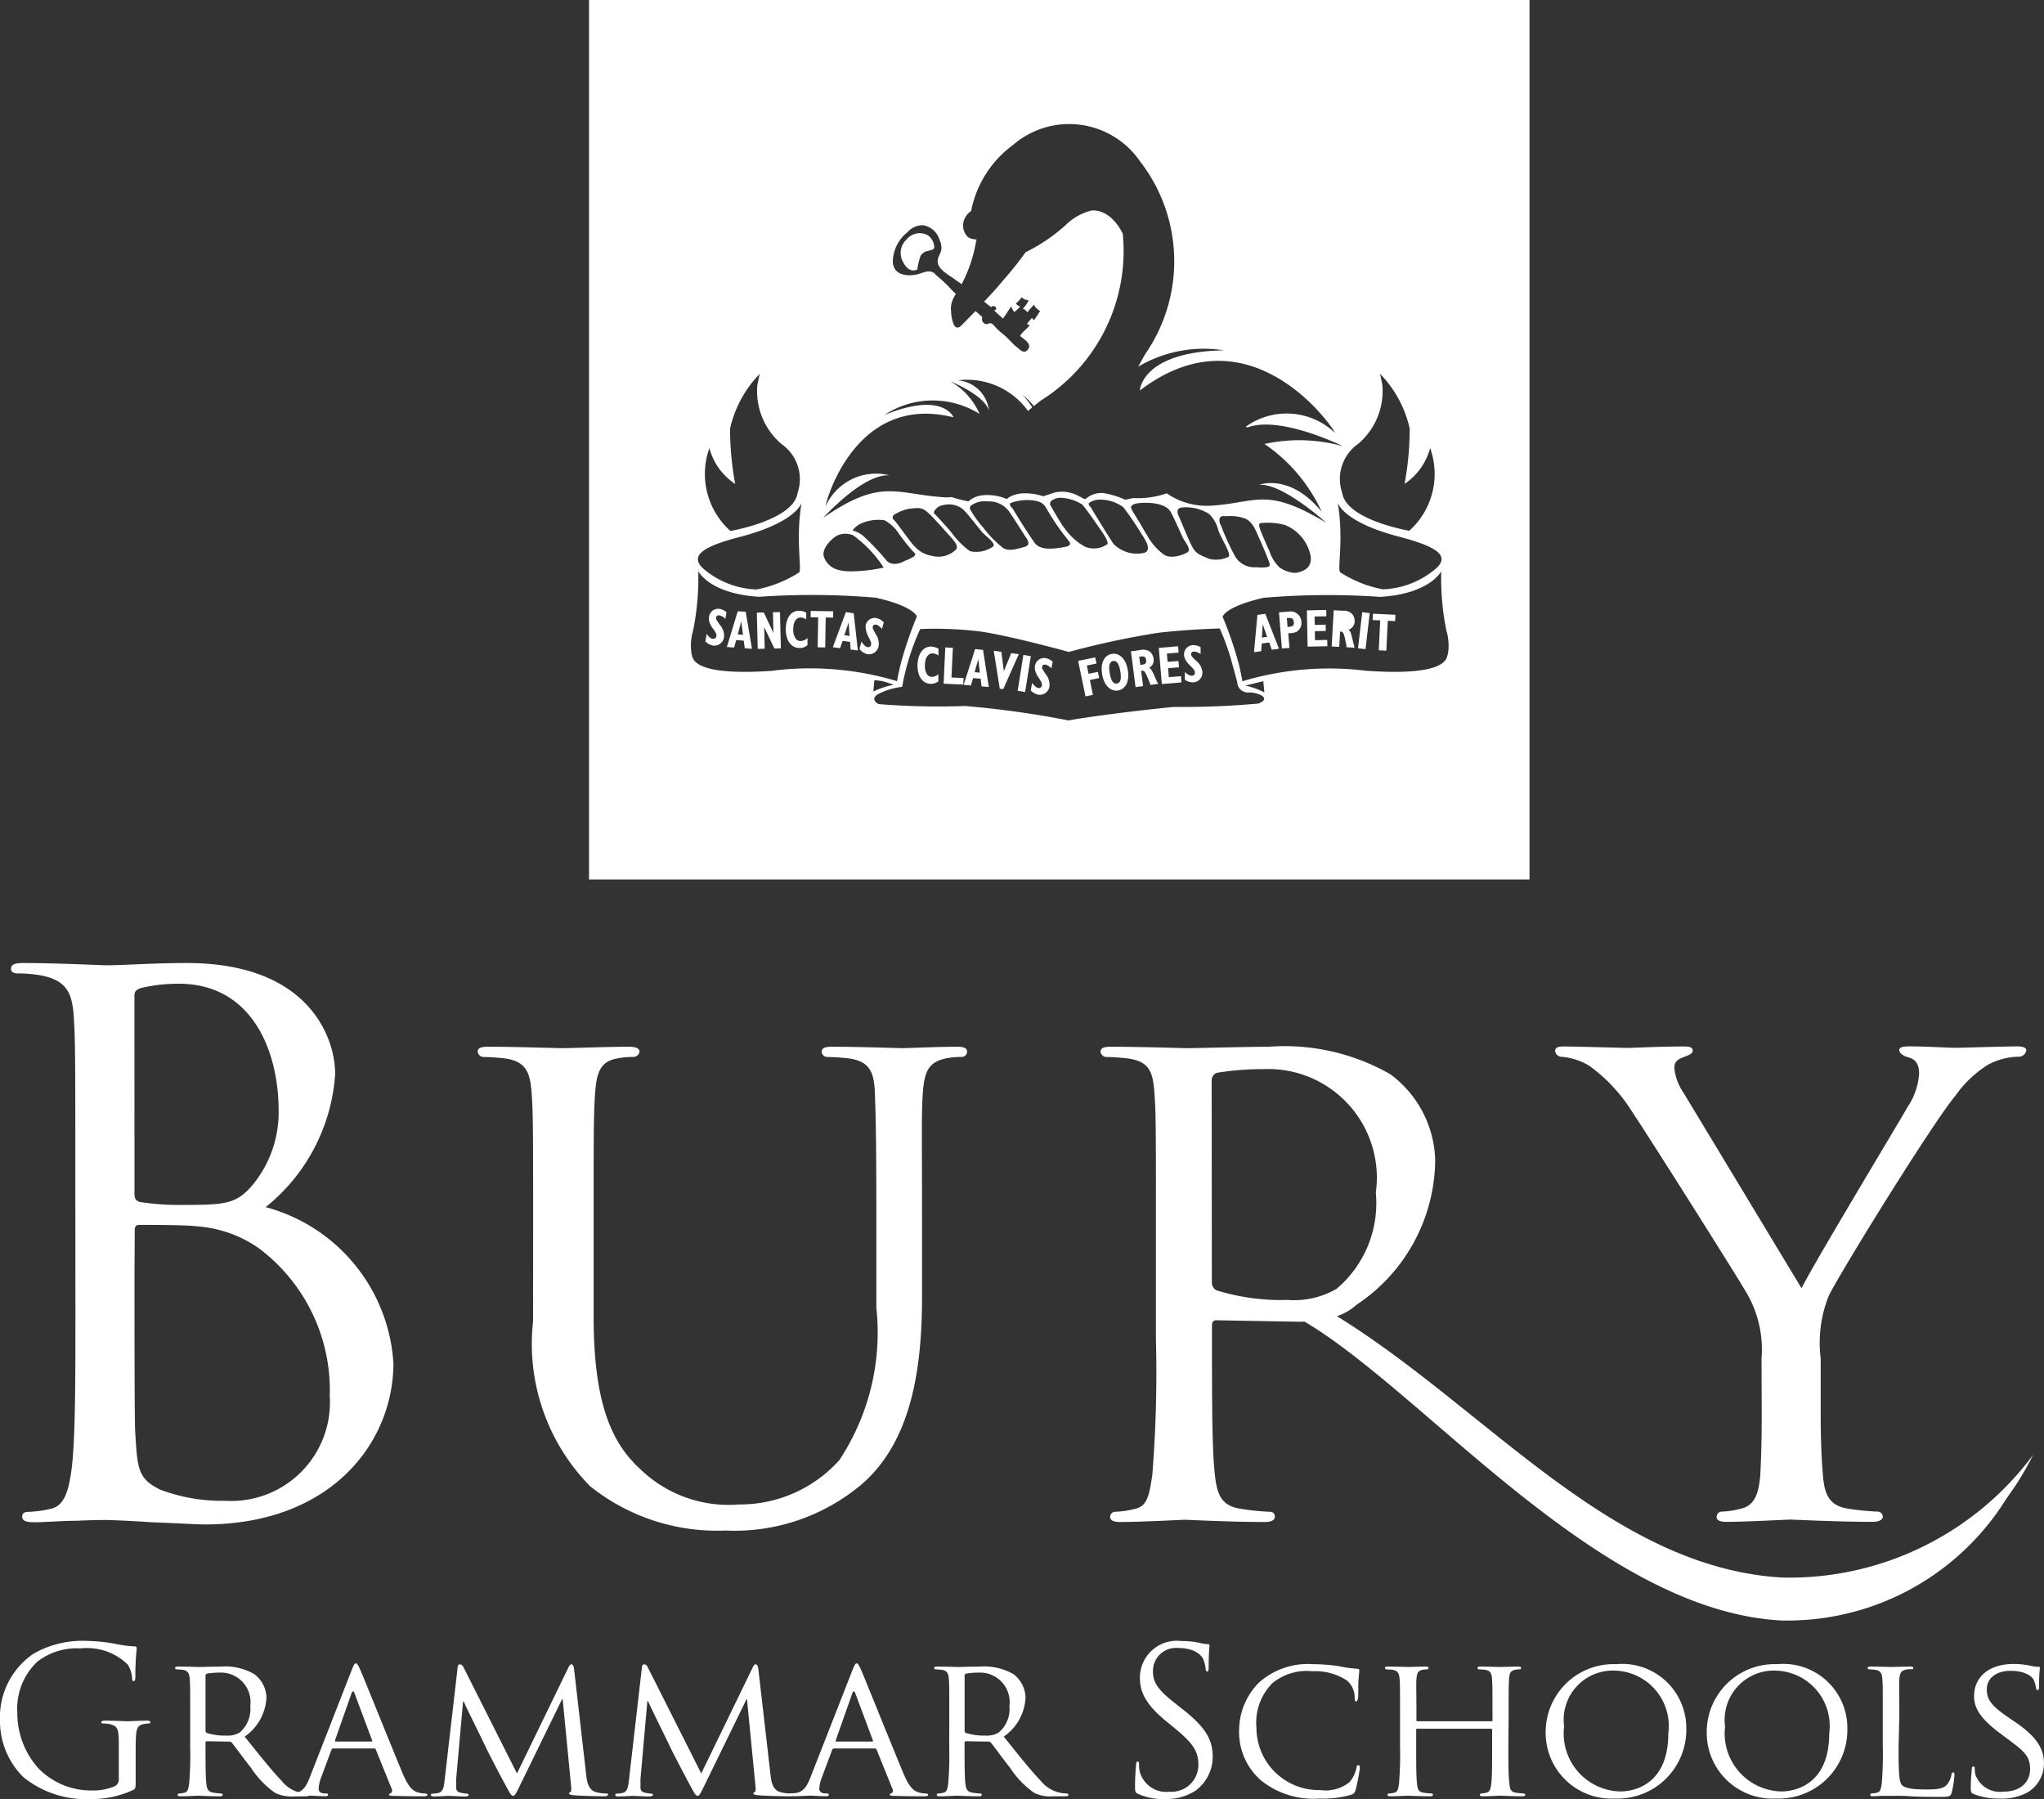
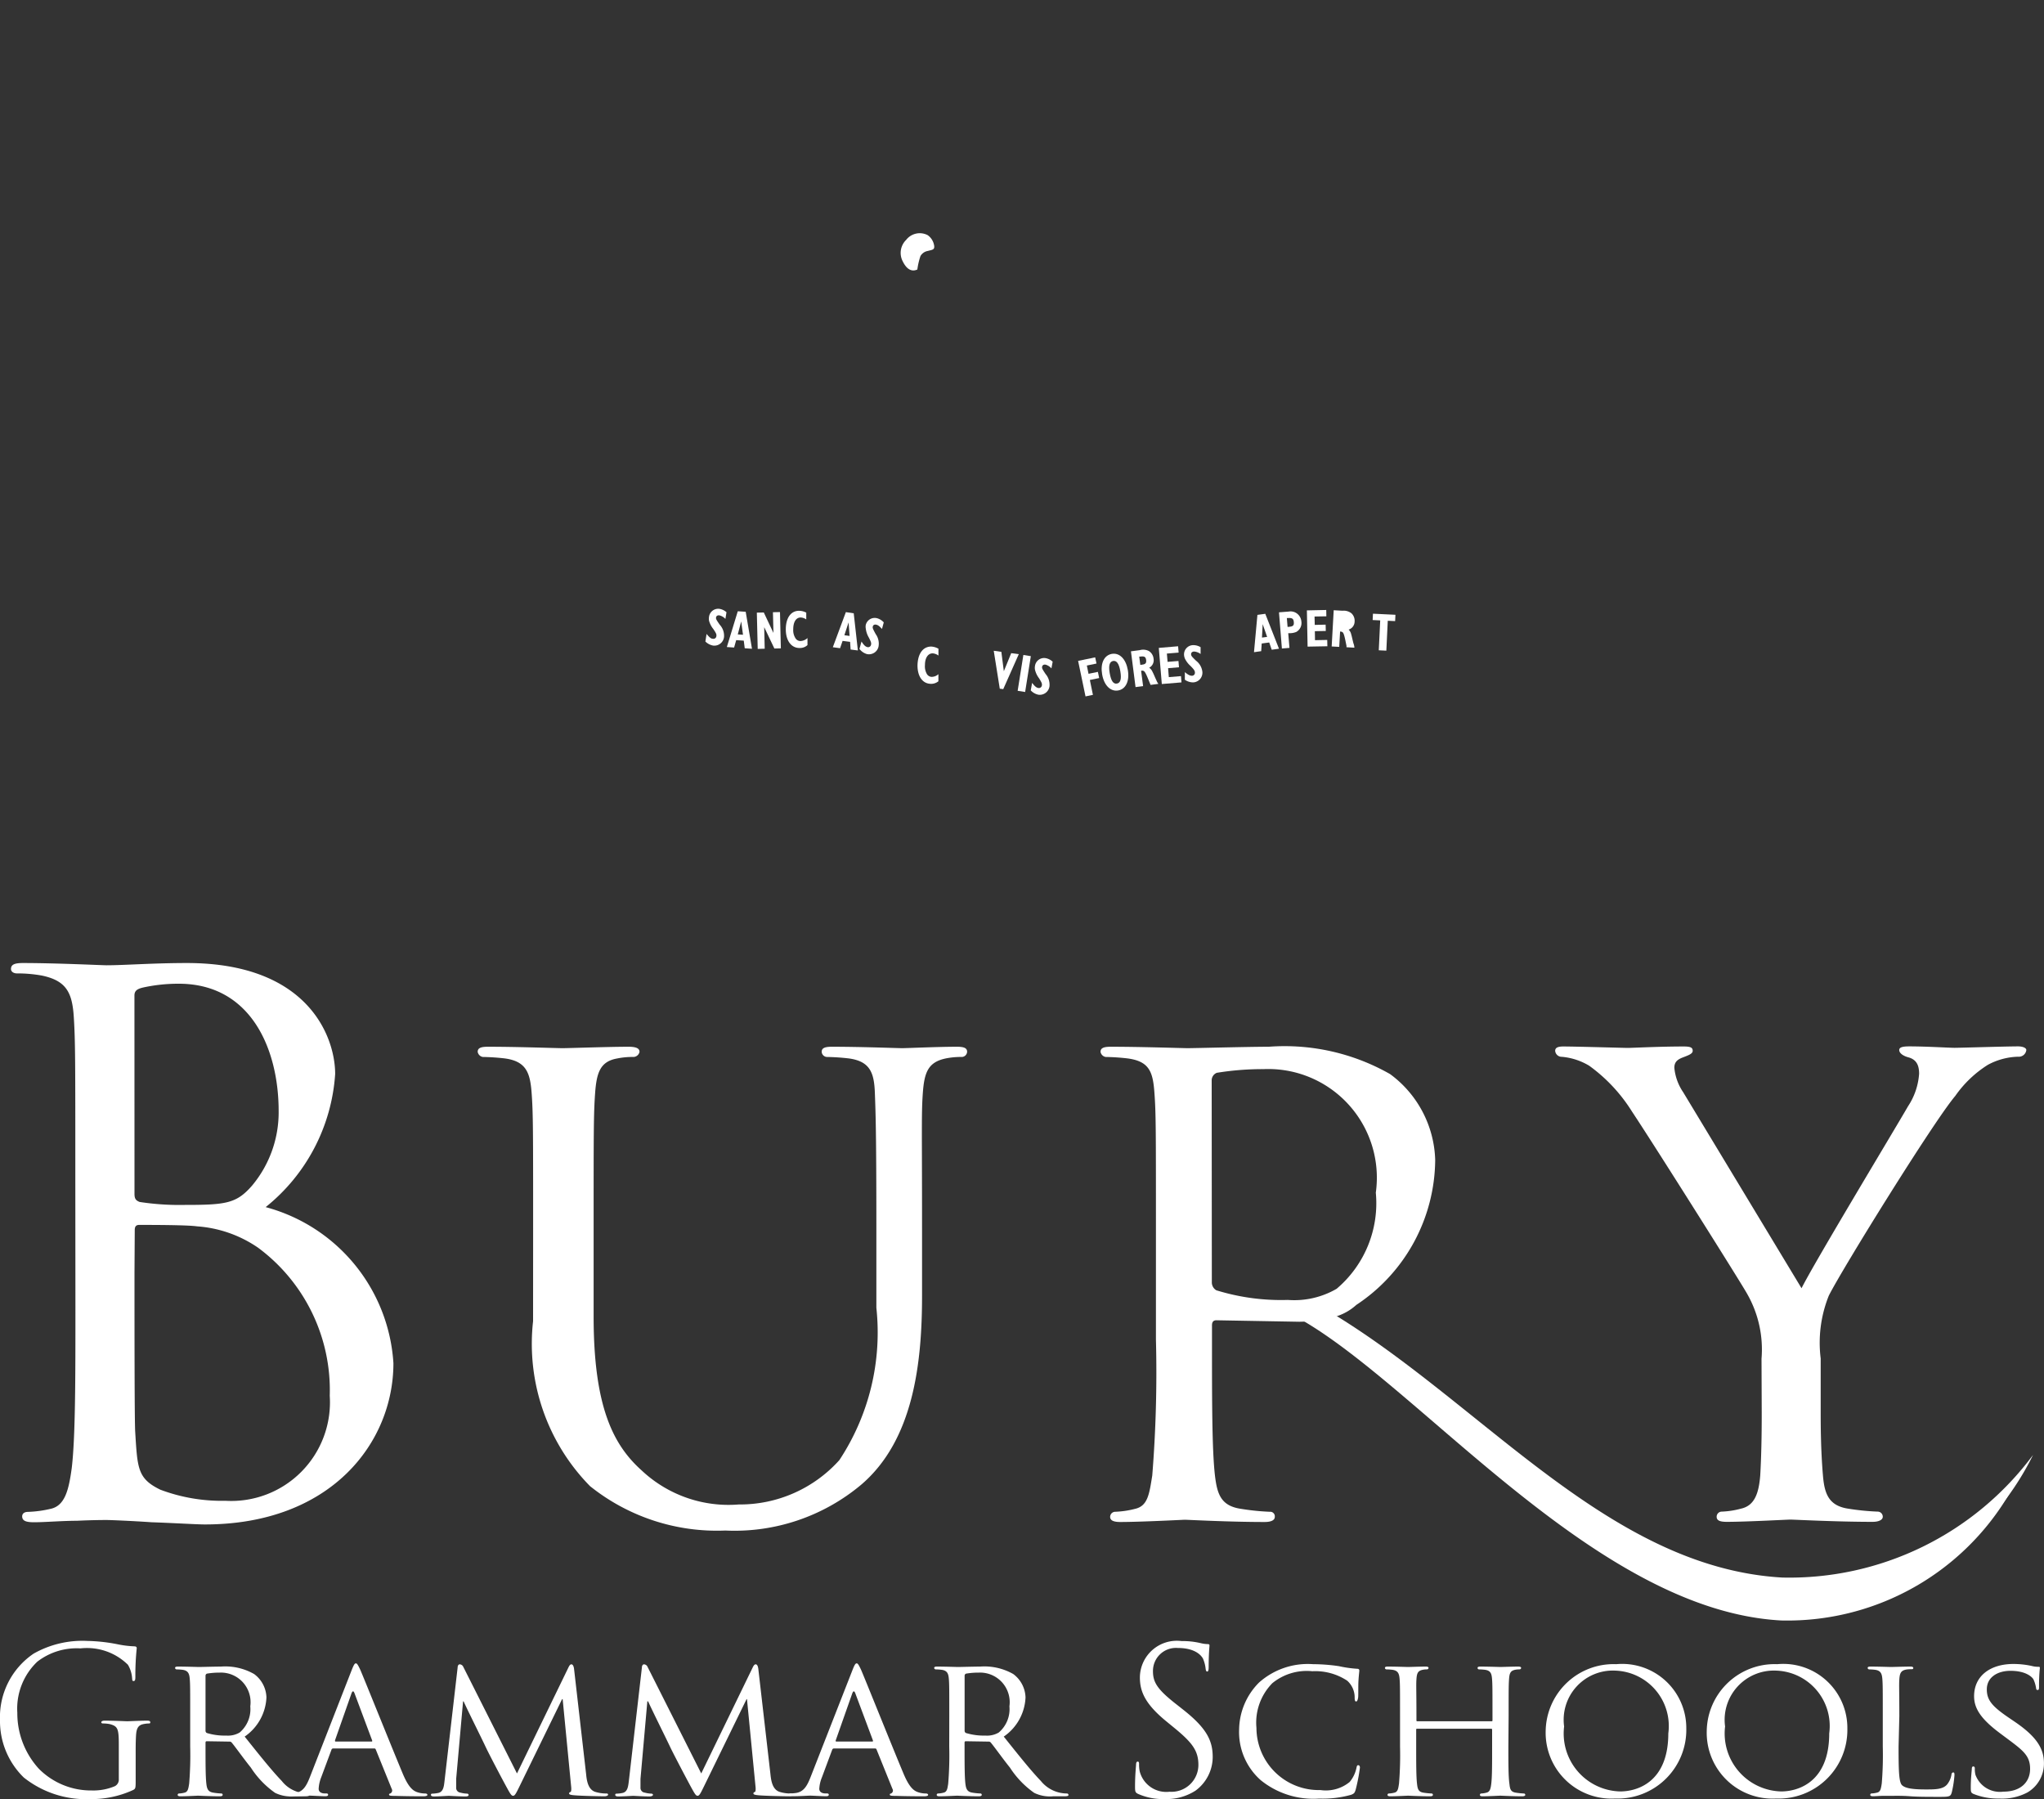
<svg xmlns="http://www.w3.org/2000/svg" id="Layer_1" data-name="Layer 1" width="40" height="35.202" viewBox="0 0 40 35.202">
  <rect x="0" y="0" width="40" height="35.202" fill="#333333" stroke="none" />
  <defs>
    <style>.cls-1{fill:#fff;}</style>
  </defs>
  <title>bury-white-testimonial</title>
  <path class="cls-1" d="M1.474,23.04c0-2.257,0-2.663-.029-3.126-.029-.492-.145-.724-.622-.825a2.705,2.705,0,0,0-.492-.043c-.058,0-.116-.029-.116-.087,0-.087.072-.116.232-.116.651,0,1.563.044,1.635.044.347,0,.912-.044,1.577-.044,2.374,0,2.9,1.447,2.9,2.171a3.645,3.645,0,0,1-1.36,2.605,3.379,3.379,0,0,1,2.5,3.054c0,1.548-1.215,3.155-3.69,3.155-.159,0-.622-.029-1.042-.043-.42-.029-.825-.044-.883-.044-.029,0-.275,0-.579.015-.289,0-.622.029-.84.029-.159,0-.231-.029-.231-.116,0-.043.029-.087.116-.087a2.229,2.229,0,0,0,.434-.058c.289-.058.362-.376.42-.8.072-.608.072-1.751.072-3.14Zm1.158.319c0,.1.029.13.1.159a5.162,5.162,0,0,0,.883.058c.811,0,1.013-.029,1.317-.377a2.235,2.235,0,0,0,.521-1.461c0-1.2-.535-2.49-1.954-2.49a3.224,3.224,0,0,0-.694.073c-.131.029-.174.072-.174.159Zm0,1.534c0,1.115,0,2.909.014,3.126.044.709.044.912.492,1.129a3.41,3.41,0,0,0,1.274.217A1.931,1.931,0,0,0,6.453,27.31a3.468,3.468,0,0,0-1.4-2.895,2.4,2.4,0,0,0-1.2-.42c-.189-.028-.912-.028-1.129-.028-.058,0-.087.028-.087.1Z" />
  <path class="cls-1" d="M10.433,24.039c0-1.91,0-2.258-.029-2.649s-.1-.622-.521-.68a4.253,4.253,0,0,0-.435-.029.123.123,0,0,1-.1-.1c0-.073.058-.1.2-.1.578,0,1.346.028,1.462.028s.911-.028,1.287-.028c.145,0,.218.028.218.1a.125.125,0,0,1-.116.1,1.492,1.492,0,0,0-.319.029c-.333.058-.405.275-.434.68s-.029.739-.029,2.649v1.722c0,1.78.391,2.519.941,3.011a2.481,2.481,0,0,0,1.9.665,2.613,2.613,0,0,0,1.968-.868,4.53,4.53,0,0,0,.724-2.981V24.039c0-1.91-.015-2.258-.029-2.649s-.087-.622-.507-.68a4.213,4.213,0,0,0-.434-.029.108.108,0,0,1-.1-.1c0-.073.058-.1.2-.1.565,0,1.3.028,1.375.028.087,0,.7-.028,1.071-.028.145,0,.2.028.2.1a.108.108,0,0,1-.1.1,1.492,1.492,0,0,0-.319.029c-.347.073-.419.275-.448.68s-.015.739-.015,2.649v1.317c0,1.331-.173,2.822-1.187,3.691a3.857,3.857,0,0,1-2.663.9,3.971,3.971,0,0,1-2.648-.869,3.973,3.973,0,0,1-1.114-3.227Z" />
  <path class="cls-1" d="M25.973,25.839s-.46.023-.547.023l-1.621-.029c-.058,0-.087.029-.087.1v.289c0,1.187,0,2.143.058,2.649.043.362.116.593.506.651a4.665,4.665,0,0,0,.565.058.09.09,0,0,1,.1.1c0,.058-.058.1-.2.1-.7,0-1.506-.044-1.563-.044-.015,0-.869.044-1.259.044-.131,0-.2-.029-.2-.1a.1.1,0,0,1,.1-.1,1.821,1.821,0,0,0,.391-.058c.246-.058.275-.289.333-.651a25.236,25.236,0,0,0,.072-2.663V24.039c0-1.91,0-2.258-.029-2.649-.029-.419-.1-.622-.521-.68a4.213,4.213,0,0,0-.434-.029.123.123,0,0,1-.1-.1c0-.073.058-.1.2-.1.579,0,1.433.028,1.5.028.131,0,1.2-.028,1.593-.028a4.171,4.171,0,0,1,2.373.535,2.16,2.16,0,0,1,.883,1.679,3.429,3.429,0,0,1-1.543,2.837,1.049,1.049,0,0,1-.514.255m-2.314-.7a.18.18,0,0,0,.087.159,4.289,4.289,0,0,0,1.4.189,1.651,1.651,0,0,0,.955-.218,2.194,2.194,0,0,0,.767-1.881,2.126,2.126,0,0,0-2.2-2.417,5.571,5.571,0,0,0-.912.072.159.159,0,0,0-.1.145Z" />
  <path class="cls-1" d="M34.472,26.586a2.194,2.194,0,0,0-.275-1.259c-.1-.188-1.824-2.923-2.258-3.575a3.185,3.185,0,0,0-.84-.9,1.25,1.25,0,0,0-.535-.174.128.128,0,0,1-.13-.116c0-.058.043-.086.159-.086.246,0,1.2.028,1.259.028.087,0,.608-.028,1.1-.028.145,0,.173.028.173.086s-.086.087-.2.131-.159.1-.159.2a1.018,1.018,0,0,0,.173.478l2.316,3.835c.261-.521,1.852-3.155,2.084-3.56a1.314,1.314,0,0,0,.217-.637c0-.174-.058-.275-.2-.318-.116-.029-.189-.087-.189-.145s.073-.072.2-.072c.333,0,.782.028.883.028s1-.028,1.244-.028c.087,0,.16.028.16.072a.148.148,0,0,1-.16.13,1.315,1.315,0,0,0-.593.159,2.214,2.214,0,0,0-.637.608c-.419.492-2.214,3.387-2.475,3.908a2.472,2.472,0,0,0-.159,1.23v1.057c0,.2,0,.724.044,1.23.029.362.115.593.492.651a4.866,4.866,0,0,0,.579.058.1.1,0,0,1,.1.1c0,.058-.072.1-.2.1-.709,0-1.534-.044-1.606-.044s-.868.044-1.245.044c-.144,0-.2-.029-.2-.1a.1.1,0,0,1,.1-.1,1.68,1.68,0,0,0,.376-.058c.261-.058.348-.289.377-.651.029-.506.029-1.028.029-1.23Z" />
  <path class="cls-1" d="M25.436,25.73c2.4,1.427,5.794,5.652,9.478,5.79a5.466,5.466,0,0,0,4.872-3.053,5.939,5.939,0,0,1-4.907,2.4c-3.5-.2-6-3.583-9.091-5.336" />
  <path class="cls-1" d="M25.489,25.836c2.37,1.375,5.771,5.679,9.371,5.871a5.044,5.044,0,0,0,4.673-2.877,5.624,5.624,0,0,1-4.751,2.158c-3.42-.242-5.918-3.453-8.968-5.145" />
  <path class="cls-1" d="M2.325,34.141c0-.32-.02-.364-.178-.407a.718.718,0,0,0-.134-.012c-.016,0-.031-.008-.031-.023s.019-.032.063-.032c.177,0,.426.012.446.012s.268-.012.387-.012c.043,0,.063.008.063.032s-.016.023-.032.023a.576.576,0,0,0-.1.012c-.107.02-.139.087-.147.225s-.007.245-.007.411v.442c0,.177,0,.185-.052.213a1.951,1.951,0,0,1-.837.177,1.957,1.957,0,0,1-1.3-.422A1.539,1.539,0,0,1,0,33.655a1.5,1.5,0,0,1,.659-1.3,1.937,1.937,0,0,1,1.05-.248,3.359,3.359,0,0,1,.6.067,1.945,1.945,0,0,0,.32.039c.039,0,.047.02.047.036a5.106,5.106,0,0,0-.027.56c0,.063-.008.083-.036.083s-.024-.023-.028-.059a.589.589,0,0,0-.082-.26,1.143,1.143,0,0,0-.928-.32,1.26,1.26,0,0,0-.845.26,1.268,1.268,0,0,0-.391,1A1.608,1.608,0,0,0,.762,34.61a1.437,1.437,0,0,0,1.034.423,1.082,1.082,0,0,0,.45-.083.144.144,0,0,0,.079-.138Z" />
  <path class="cls-1" d="M3.722,33.58c0-.521,0-.616-.008-.722s-.028-.17-.142-.186a1.113,1.113,0,0,0-.119-.008.033.033,0,0,1-.027-.027c0-.02.016-.028.055-.028.158,0,.391.008.411.008.035,0,.327-.008.434-.008a1.138,1.138,0,0,1,.647.146.588.588,0,0,1,.241.458.983.983,0,0,1-.426.766c.284.355.525.659.726.868a.633.633,0,0,0,.387.233.625.625,0,0,0,.122.012.031.031,0,0,1,.032.028c0,.019-.02.027-.083.027H5.755a.7.7,0,0,1-.371-.067,1.776,1.776,0,0,1-.474-.493c-.146-.182-.3-.4-.375-.49a.053.053,0,0,0-.047-.02l-.442-.007c-.016,0-.024.007-.024.027v.079c0,.324,0,.584.016.722.011.1.031.162.138.178a1.241,1.241,0,0,0,.154.016.025.025,0,0,1,.027.028c0,.015-.015.027-.055.027-.189,0-.41-.012-.426-.012s-.237.012-.344.012c-.035,0-.055-.008-.055-.027a.027.027,0,0,1,.028-.028.486.486,0,0,0,.106-.016c.067-.016.075-.079.091-.178a6.749,6.749,0,0,0,.02-.726Zm.3.284a.05.05,0,0,0,.024.044,1.189,1.189,0,0,0,.382.051.454.454,0,0,0,.261-.059.6.6,0,0,0,.209-.513.58.58,0,0,0-.6-.66,1.5,1.5,0,0,0-.249.02.044.044,0,0,0-.027.04Z" />
  <path class="cls-1" d="M6.883,32.676c.044-.11.059-.13.083-.13s.047.047.083.122c.063.142.62,1.528.833,2.037.126.3.221.343.3.367a.477.477,0,0,0,.138.02c.02,0,.044.008.044.028s-.04.027-.079.027-.308,0-.549-.008c-.067,0-.122,0-.122-.023s.007-.016.023-.024A.064.064,0,0,0,7.665,35l-.312-.77c-.008-.015-.012-.019-.032-.019h-.8a.035.035,0,0,0-.035.027l-.2.537A.71.71,0,0,0,6.236,35c0,.067.059.091.118.091h.032c.027,0,.035.012.035.028s-.019.027-.051.027c-.083,0-.272-.012-.312-.012s-.209.012-.351.012c-.044,0-.067-.008-.067-.027a.031.031,0,0,1,.031-.028.967.967,0,0,0,.1-.008c.158-.02.225-.138.292-.308Zm.387,1.4c.016,0,.016-.008.012-.024l-.344-.92c-.019-.051-.039-.051-.059,0l-.323.92c0,.016,0,.024.011.024Z" />
  <path class="cls-1" d="M11.47,34.713c.011.118.035.3.177.347a.726.726,0,0,0,.225.032c.016,0,.028.008.028.024s-.032.031-.071.031c-.079,0-.466-.008-.592-.02-.083-.007-.1-.019-.1-.035a.029.029,0,0,1,.024-.028c.019,0,.023-.055.015-.118l-.165-1.7H11l-.837,1.714c-.071.146-.091.177-.122.177s-.052-.031-.119-.154c-.091-.165-.32-.6-.406-.777-.1-.213-.383-.778-.443-.916H9.062l-.135,1.516c0,.051,0,.114,0,.169a.093.093,0,0,0,.082.1.565.565,0,0,0,.135.02.03.03,0,0,1,.027.024c0,.023-.023.031-.063.031-.13,0-.3-.012-.324-.012s-.2.012-.292.012c-.035,0-.059-.008-.059-.031s.016-.024.036-.024a.663.663,0,0,0,.1-.012c.115-.02.119-.142.134-.268l.253-2.191c0-.036.02-.059.04-.059a.081.081,0,0,1,.071.051l1.05,2.084,1.01-2.08c.016-.032.032-.055.055-.055s.044.027.052.09Z" />
  <path class="cls-1" d="M15.077,34.713c.012.118.035.3.178.347a.719.719,0,0,0,.225.032.024.024,0,0,1,.027.024c0,.019-.031.031-.071.031-.079,0-.466-.008-.592-.02-.083-.007-.1-.019-.1-.035a.029.029,0,0,1,.024-.028c.02,0,.024-.055.016-.118l-.166-1.7h-.008l-.837,1.714c-.071.146-.091.177-.122.177s-.051-.031-.119-.154c-.09-.165-.319-.6-.406-.777-.1-.213-.383-.778-.442-.916h-.016l-.134,1.516c0,.051,0,.114,0,.169a.093.093,0,0,0,.083.1.552.552,0,0,0,.134.02c.012,0,.028.012.028.024s-.024.031-.064.031c-.13,0-.3-.012-.323-.012s-.2.012-.292.012c-.036,0-.06-.008-.06-.031s.016-.024.036-.024a.672.672,0,0,0,.1-.012c.114-.02.118-.142.134-.268l.252-2.191c0-.036.02-.059.04-.059a.08.08,0,0,1,.071.051l1.05,2.084,1.01-2.08c.016-.032.032-.055.056-.055s.043.027.051.09Z" />
  <path class="cls-1" d="M16.683,32.676c.043-.11.059-.13.083-.13s.047.047.083.122c.063.142.619,1.528.833,2.037.126.3.221.343.3.367a.472.472,0,0,0,.138.02c.019,0,.043.008.043.028s-.039.027-.079.027-.308,0-.548-.008c-.068,0-.123,0-.123-.023s.008-.016.024-.024A.063.063,0,0,0,17.464,35l-.311-.77c-.008-.015-.012-.019-.032-.019h-.8a.037.037,0,0,0-.036.027l-.2.537a.688.688,0,0,0-.052.225c0,.067.06.091.119.091h.031c.028,0,.036.012.036.028s-.02.027-.051.027c-.083,0-.273-.012-.312-.012s-.209.012-.351.012c-.044,0-.068-.008-.068-.027a.031.031,0,0,1,.032-.028.967.967,0,0,0,.1-.008c.158-.02.225-.138.292-.308Zm.387,1.4c.015,0,.015-.008.012-.024l-.344-.92c-.02-.051-.039-.051-.059,0l-.324.92q-.006.024.012.024Z" />
  <path class="cls-1" d="M18.577,33.58c0-.521,0-.616-.008-.722s-.027-.17-.142-.186a1.094,1.094,0,0,0-.118-.008.033.033,0,0,1-.028-.027c0-.02.016-.028.055-.028.158,0,.391.008.411.008.035,0,.328-.008.434-.008a1.143,1.143,0,0,1,.648.146.59.59,0,0,1,.24.458.98.98,0,0,1-.426.766c.284.355.525.659.726.868a.658.658,0,0,0,.509.245.031.031,0,0,1,.032.028c0,.019-.02.027-.083.027H20.61a.7.7,0,0,1-.371-.067,1.79,1.79,0,0,1-.474-.493c-.146-.182-.3-.4-.375-.49a.051.051,0,0,0-.047-.02L18.9,34.07c-.016,0-.024.007-.024.027v.079c0,.324,0,.584.016.722.012.1.032.162.138.178a1.28,1.28,0,0,0,.154.016.025.025,0,0,1,.028.028c0,.015-.016.027-.056.027-.189,0-.41-.012-.426-.012s-.237.012-.343.012c-.036,0-.056-.008-.056-.027a.027.027,0,0,1,.028-.028.5.5,0,0,0,.107-.016c.067-.016.075-.079.09-.178a6.749,6.749,0,0,0,.02-.726Zm.3.284a.05.05,0,0,0,.024.044,1.2,1.2,0,0,0,.383.051.451.451,0,0,0,.26-.059.6.6,0,0,0,.21-.513.58.58,0,0,0-.6-.66,1.49,1.49,0,0,0-.249.02.043.043,0,0,0-.028.04Z" />
  <path class="cls-1" d="M22.271,35.1c-.055-.028-.059-.044-.059-.15,0-.2.016-.355.02-.419,0-.043.012-.063.031-.063s.028.012.028.044a.692.692,0,0,0,.012.146.537.537,0,0,0,.584.4.527.527,0,0,0,.565-.525c0-.272-.115-.43-.454-.71l-.178-.146c-.419-.344-.513-.588-.513-.857a.723.723,0,0,1,.817-.71,1.518,1.518,0,0,1,.367.039.641.641,0,0,0,.138.02c.032,0,.04.008.04.028s-.016.15-.016.418c0,.063-.008.091-.028.091s-.027-.02-.031-.052a.684.684,0,0,0-.052-.2c-.023-.043-.13-.209-.493-.209a.45.45,0,0,0-.486.458c0,.225.1.367.482.663l.11.087c.466.367.577.612.577.927a.818.818,0,0,1-.336.656,1.042,1.042,0,0,1-.6.165A1.2,1.2,0,0,1,22.271,35.1Z" />
  <path class="cls-1" d="M24.671,34.831a1.256,1.256,0,0,1-.422-.994,1.324,1.324,0,0,1,.39-.916,1.434,1.434,0,0,1,1.058-.359,3.482,3.482,0,0,1,.505.039,2.328,2.328,0,0,0,.356.051c.035,0,.043.016.043.036s-.008.067-.016.189,0,.3-.008.344-.019.071-.039.071-.028-.024-.028-.071a.438.438,0,0,0-.146-.336,1.134,1.134,0,0,0-.683-.185,1.064,1.064,0,0,0-.781.233,1.1,1.1,0,0,0-.312.876,1.22,1.22,0,0,0,1.251,1.216.736.736,0,0,0,.573-.158.626.626,0,0,0,.134-.28c.008-.036.012-.048.035-.048s.032.024.032.048a3.474,3.474,0,0,1-.083.43c-.02.063-.028.075-.087.1a2.057,2.057,0,0,1-.627.075A1.637,1.637,0,0,1,24.671,34.831Z" />
  <path class="cls-1" d="M29.518,34.172c0,.324,0,.588.02.726.011.1.019.162.126.178a1.322,1.322,0,0,0,.154.016.028.028,0,0,1,.031.028c0,.015-.02.027-.059.027-.189,0-.41-.012-.43-.012s-.241.012-.343.012c-.04,0-.056-.008-.056-.027a.027.027,0,0,1,.028-.028.451.451,0,0,0,.1-.016c.071-.016.083-.083.095-.181.016-.139.016-.391.016-.715v-.335c0-.016-.008-.02-.02-.02H27.733c-.011,0-.019,0-.019.02v.335c0,.324,0,.58.016.718.011.1.023.162.126.178a1.38,1.38,0,0,0,.158.016.026.026,0,0,1,.027.028c0,.015-.015.027-.055.027-.193,0-.414-.012-.43-.012s-.241.012-.347.012c-.036,0-.056-.008-.056-.027a.027.027,0,0,1,.028-.028.5.5,0,0,0,.107-.016c.067-.016.075-.079.09-.178a6.749,6.749,0,0,0,.02-.726V33.58c0-.521,0-.616-.008-.722s-.027-.17-.142-.186a1.112,1.112,0,0,0-.118-.008.033.033,0,0,1-.028-.027c0-.02.016-.028.055-.028.158,0,.379.008.4.008s.237-.008.343-.008c.04,0,.056.008.056.028a.033.033,0,0,1-.028.027.385.385,0,0,0-.087.008c-.095.02-.114.067-.122.186s0,.209,0,.73v.071c0,.02.008.02.019.02h1.449c.012,0,.02,0,.02-.02v-.071c0-.521,0-.624-.008-.73s-.024-.17-.138-.186a1.112,1.112,0,0,0-.118-.008.029.029,0,0,1-.028-.027c0-.02.016-.028.055-.028.154,0,.379.008.395.008s.241-.008.343-.008c.04,0,.06.008.06.028a.033.033,0,0,1-.032.027.4.4,0,0,0-.087.008c-.091.02-.11.067-.118.186s-.008.2-.008.722Z" />
  <path class="cls-1" d="M31.629,32.562A1.255,1.255,0,0,1,33,33.821a1.345,1.345,0,0,1-1.394,1.37,1.288,1.288,0,0,1-1.358-1.319A1.329,1.329,0,0,1,31.629,32.562Zm.079,2.49c.312,0,.94-.165.94-1.136a1.085,1.085,0,0,0-1.039-1.228.963.963,0,0,0-1,1.093A1.133,1.133,0,0,0,31.708,35.052Z" />
  <path class="cls-1" d="M34.779,32.562a1.254,1.254,0,0,1,1.373,1.259,1.344,1.344,0,0,1-1.393,1.37A1.288,1.288,0,0,1,33.4,33.872,1.328,1.328,0,0,1,34.779,32.562Zm.079,2.49c.311,0,.939-.165.939-1.136a1.084,1.084,0,0,0-1.038-1.228.964.964,0,0,0-1,1.093A1.134,1.134,0,0,0,34.858,35.052Z" />
  <path class="cls-1" d="M37.154,34.18c0,.493.008.7.072.754s.189.079.461.079c.182,0,.336,0,.419-.1a.414.414,0,0,0,.083-.189c0-.024.015-.044.035-.044s.024.016.024.052a2.085,2.085,0,0,1-.052.335c-.023.079-.035.091-.22.091-.249,0-.443,0-.6-.012s-.276-.008-.378-.008c-.016,0-.075,0-.143,0s-.146.008-.2.008c-.035,0-.055-.008-.055-.027a.027.027,0,0,1,.028-.028.5.5,0,0,0,.106-.016c.067-.016.075-.079.091-.178a6.749,6.749,0,0,0,.02-.726V33.58c0-.521,0-.616-.008-.722s-.028-.17-.142-.186a1.113,1.113,0,0,0-.119-.008.032.032,0,0,1-.027-.027c0-.02.015-.028.055-.028.158,0,.375.008.4.008s.276-.008.382-.008c.036,0,.056.008.056.028s-.016.023-.028.023-.075,0-.114.008c-.1.02-.123.071-.131.19s0,.2,0,.722Z" />
  <path class="cls-1" d="M38.618,35.1c-.047-.024-.051-.036-.051-.127,0-.165.016-.3.02-.355,0-.035.008-.055.028-.055s.031.012.031.039a.5.5,0,0,0,.012.123.51.51,0,0,0,.549.331c.343,0,.521-.193.521-.446s-.131-.355-.438-.584l-.158-.118c-.375-.281-.5-.486-.5-.719,0-.394.312-.631.77-.631a1.668,1.668,0,0,1,.359.039.447.447,0,0,0,.123.016c.027,0,.035,0,.035.024a3.482,3.482,0,0,0-.016.355c0,.051,0,.075-.027.075s-.028-.016-.032-.043a.639.639,0,0,0-.051-.166c-.024-.04-.138-.166-.45-.166-.253,0-.462.126-.462.363,0,.213.106.336.45.568l.1.068c.422.288.568.521.568.809a.654.654,0,0,1-.324.572,1.061,1.061,0,0,1-.552.119A1.284,1.284,0,0,1,38.618,35.1Z" />
  <polygon class="cls-1" points="21.485 13.146 21.302 13.184 21.269 13.022 21.458 12.983 21.432 12.862 21.098 12.931 21.243 13.626 21.388 13.596 21.328 13.305 21.51 13.267 21.485 13.146" />
  <path class="cls-1" d="M22.629,13.309l-.019-.041c-.035-.081-.044-.1-.057-.125a.182.182,0,0,0-.064-.078.165.165,0,0,0,.086-.174.2.2,0,0,0-.091-.152.244.244,0,0,0-.179-.018l-.173.023.09.7.148-.019-.039-.3a.079.079,0,0,1,.042,0c.026.007.047.042.091.149l.041.1.011.027.152-.02-.006-.011C22.65,13.356,22.647,13.349,22.629,13.309Zm-.291-.3-.023,0-.021-.162.022,0c.08-.01.105.005.113.067S22.415,13,22.338,13.006Z" />
  <path class="cls-1" d="M16.553,11.977l-.255.687.142.019.049-.143.147.019.01.15.142.018L16.707,12Zm-.029.452.082-.25h0l.02.264Z" />
  <path class="cls-1" d="M21.758,12.794c-.152.027-.227.186-.19.4s.162.341.313.316.227-.187.19-.4S21.911,12.768,21.758,12.794Zm.1.581c-.071.012-.116-.053-.142-.206s0-.224.067-.236.115.048.141.2S21.928,13.363,21.857,13.375Z" />
-   <polygon class="cls-1" points="16.305 11.961 15.865 11.954 15.863 12.077 16.011 12.08 16.001 12.666 16.149 12.668 16.159 12.082 16.303 12.085 16.305 11.961" />
-   <polygon class="cls-1" points="18.647 12.675 18.499 12.668 18.466 13.377 18.851 13.395 18.857 13.267 18.62 13.256 18.647 12.675" />
-   <path class="cls-1" d="M19.083,12.7l-.225.7.142.012.043-.144.148.012.017.15.142.012-.112-.726Zm-.01.453.071-.254h0l.031.262Z" />
  <path class="cls-1" d="M20.254,13.03a.207.207,0,0,0,0,.074.445.445,0,0,0,.078.165c.053.084.063.108.057.143a.059.059,0,0,1-.072.049c-.037-.007-.069-.034-.119-.1l-.027.147a.279.279,0,0,0,.15.085.192.192,0,0,0,.217-.164.321.321,0,0,0-.076-.24c-.067-.1-.074-.116-.068-.145s.031-.045.068-.039a.244.244,0,0,1,.114.073l.024-.131a.274.274,0,0,0-.13-.068A.18.18,0,0,0,20.254,13.03Z" />
  <polygon class="cls-1" points="22.873 13.249 22.859 13.074 23.072 13.056 23.062 12.933 22.849 12.95 22.835 12.788 23.065 12.769 23.055 12.645 22.677 12.677 22.736 13.384 23.121 13.352 23.111 13.229 22.873 13.249" />
  <path class="cls-1" d="M16.943,12.226a.192.192,0,0,0,0,.073A.446.446,0,0,0,17,12.47c.046.088.054.113.045.148a.058.058,0,0,1-.076.042c-.036-.01-.066-.04-.11-.108l-.04.145a.286.286,0,0,0,.143.1.191.191,0,0,0,.23-.144.319.319,0,0,0-.055-.246c-.058-.106-.064-.122-.056-.151s.035-.042.071-.032.056.027.108.082l.035-.128a.277.277,0,0,0-.123-.079A.18.18,0,0,0,16.943,12.226Z" />
  <polygon class="cls-1" points="19.789 12.78 19.646 13.13 19.644 13.129 19.596 12.754 19.447 12.733 19.565 13.475 19.633 13.484 19.937 12.8 19.789 12.78" />
  <rect class="cls-1" x="19.689" y="13.103" width="0.71" height="0.148" transform="translate(3.88 30.901) rotate(-80.956)" />
  <path class="cls-1" d="M15.664,12.543a.114.114,0,0,1-.093-.049.29.29,0,0,1-.048-.179c0-.141.052-.23.142-.233a.206.206,0,0,1,.113.038l0-.133a.308.308,0,0,0-.141-.036c-.167,0-.265.151-.259.383.006.213.115.35.277.345a.215.215,0,0,0,.147-.057l0-.138A.212.212,0,0,1,15.664,12.543Z" />
  <polygon class="cls-1" points="26.862 12.132 27.01 12.139 26.982 12.724 27.13 12.731 27.158 12.146 27.302 12.153 27.308 12.029 26.868 12.008 26.862 12.132" />
-   <rect class="cls-1" x="26.335" y="12.266" width="0.71" height="0.148" transform="translate(11.346 37.424) rotate(-83.358)" />
  <polygon class="cls-1" points="25.734 12.526 25.731 12.35 25.945 12.346 25.942 12.222 25.729 12.227 25.725 12.063 25.956 12.059 25.954 11.935 25.575 11.943 25.589 12.652 25.976 12.645 25.973 12.521 25.734 12.526" />
  <path class="cls-1" d="M26.485,12.584l-.011-.044c-.02-.086-.025-.109-.033-.133a.178.178,0,0,0-.049-.088.166.166,0,0,0,.117-.156A.2.2,0,0,0,26.447,12a.243.243,0,0,0-.173-.05l-.174-.01-.04.709.148.008.017-.3a.083.083,0,0,1,.041.009c.024.011.038.05.062.163l.022.107,0,.028.154.009,0-.012C26.5,12.634,26.5,12.626,26.485,12.584Z" />
  <path class="cls-1" d="M17.733,4.694a.355.355,0,0,0-.065.423c.052.106.144.22.284.156a1.39,1.39,0,0,1,.061-.263.207.207,0,0,1,.144-.1c.094-.026.147-.019.118-.133a.306.306,0,0,0-.121-.176A.336.336,0,0,0,17.733,4.694Z" />
-   <path class="cls-1" d="M11.527,0V17.209H29.932V0ZM28.062,11.156a1.686,1.686,0,0,1-1,.375,2.362,2.362,0,0,1-.835-.333c-.06-.063.073-.641-.048-1.36,0,0,.1.374,1.185.659C28.094,10.688,28.425,10.872,28.062,11.156ZM27.052,7.53l-.044-.215a2.238,2.238,0,0,1,.579,1.069,5.961,5.961,0,0,1-.1,1.083,1.216,1.216,0,0,0,.5-.7,1.494,1.494,0,0,1-.408,1.618s-1.232-.208-1.313-.742a.837.837,0,0,1,.311-.957A1.356,1.356,0,0,0,27.052,7.53ZM16.16,9.9c-.037.06.518-2.235,2.5-1.734,0,0-.2-.518-1.352-.046a1.718,1.718,0,0,1,1.862-.02,1.356,1.356,0,0,0-.571-.638s.669.268.754.574a.664.664,0,0,0-.609-.594,1.467,1.467,0,0,1,1.374.6L20.2,7.97a1.9,1.9,0,0,0-.19-.247,1.373,1.373,0,0,1,.221.223c.051-.04.092-.075.147-.115a3.449,3.449,0,0,0,1.594-3.255s-.2-.47-.6-.459a1.08,1.08,0,0,0-.514.284,3.454,3.454,0,0,1-.788.535,6.755,6.755,0,0,1-.436.546c-.106.131-.242.279-.374.419a1.462,1.462,0,0,0,.139.109c.052-.066.153.038.056.066l.172.157c.057-.077.105-.158.16-.235.014.016.04.1.064.1s.085-.076.116-.1a.144.144,0,0,1-.086-.061A.909.909,0,0,0,20,5.812c.021.051.088.051.13.069a.7.7,0,0,1-.115.161c.04.006.067.044.093.068a1.013,1.013,0,0,1,.132-.151c0,.051.078.1.113.129-.037.06-.078.122-.12.178-.01-.016-.03-.029-.038-.048-.031.044-.073.079-.1.123.02,0,.038.021.056.023-.058.077-.141.123-.188.21.061.06.254.151.145.274-.073.082-.151-.009-.207-.054-.085-.067-.15-.149-.232-.223-.053-.047-.111-.089-.16-.139-.03-.029-.079-.1-.121-.107s-.063.036-.121.006a.1.1,0,0,1-.042-.128c-.047-.037-.09-.078-.135-.117-.141.146-.253.257-.253.257s-.052.071-.111.065-.111-.144-.117-.372a.437.437,0,0,1,.042-.185.767.767,0,0,1,.055-.1.9.9,0,0,1-.115-.116,2.524,2.524,0,0,0-.257-.238c-.035-.034-.05-.062-.1-.077-.1-.034-.207.035-.31.054-.211.038-.45-.008-.452-.265a.758.758,0,0,1,.293-.571.389.389,0,0,1,.3-.131.4.4,0,0,1,.317.275.474.474,0,0,1,.042.148c.006.1-.049.154-.07.242-.042.188.226.311.339.4.042.031.085.059.126.088A2.788,2.788,0,0,0,19.1,4.73a.2.2,0,0,1,.013-.046.307.307,0,0,1-.169-.044.318.318,0,0,1-.039-.411.328.328,0,0,1,.1-.1,2.088,2.088,0,0,1,.815-1.289,1.682,1.682,0,0,1,2.492.32,3.188,3.188,0,0,1,.1,3.767c-.048.082-.091.164-.137.247a2.513,2.513,0,0,1,1.676-.319c-1.614.028-1.645.786-1.645.786,2.227-1.7,3.886.881,3.814.825a1.367,1.367,0,0,0-1.74-.117l.031.015c.645-.241,1.87.367,1.87.367a3.174,3.174,0,0,0-1.535-.044,3.238,3.238,0,0,1,1.121,1.33c-.624-.77-1.229-.53-1.229-.53.453-.042,1.316.741,1.316.741-1.169-.7-1.342-.4-2.217-.336a1.383,1.383,0,0,1-.885-.226h0l-.017-.014a1.728,1.728,0,0,1-.659.093c-.089.018-.154.034-.154.034a1.709,1.709,0,0,0-.427-.131.463.463,0,0,0-.342.108c-.028.023-.094-.024-.117-.041l0,.007a.673.673,0,0,0-.492-.087l-.229.076a1.061,1.061,0,0,0-.448-.054c-.208.032-.262.109-.262.109a.962.962,0,0,0-.459-.077.5.5,0,0,0-.295.121,2.656,2.656,0,0,1-.325-.083c-.039,0-.076.007-.116.005-.99-.059-1.253-.392-2.4.4,0,0,.783-.872,1.3-.831A1.08,1.08,0,0,0,16.16,9.9Zm.7.562a.585.585,0,0,0-.175-.084.425.425,0,0,1,.212-.154.841.841,0,0,1,.414-.044.791.791,0,0,1,.286.271,3.859,3.859,0,0,0,.293.363c.022.011.037.044-.015.08a.967.967,0,0,1-.172.081s-.209.132-.348,0A4.707,4.707,0,0,0,16.862,10.458Zm.428.645a3.171,3.171,0,0,1-.609.072c-.357.009-.49-.119-.552-.274s.134-.365.268-.432a.4.4,0,0,1,.3,0A2.407,2.407,0,0,1,17.29,11.1Zm.6-.425c-.091-.1-.362-.488-.392-.506a.063.063,0,0,1,.011-.11.838.838,0,0,1,.293-.113c.121-.008.224-.044.348.066s.359.381.436.465.2.216.11.282a.49.49,0,0,1-.454.11A.571.571,0,0,1,17.888,10.678Zm.718-.279c-.055-.069-.307-.341-.307-.341s-.044-.007-.011-.069a.244.244,0,0,1,.172-.11.437.437,0,0,1,.392.088c.114.114.3.366.374.447s.274.22.208.275a.565.565,0,0,1-.454.091A1.648,1.648,0,0,1,18.606,10.4Zm.618-.1a2.006,2.006,0,0,1-.245-.348.369.369,0,0,1,.009-.051.44.44,0,0,1,.337-.092.478.478,0,0,1,.411.181c.074.1.333.511.333.511s.131.155-.011.194-.318.1-.431.022A2.232,2.232,0,0,1,19.224,10.3Zm.624-.3a.3.3,0,0,0-.047-.069s-.084-.081,0-.1a.938.938,0,0,1,.363-.048c.168.015.252.044.318.169a4.726,4.726,0,0,0,.322.487l.114.147s.088.084-.08.113-.466.085-.587-.077S19.863,10.029,19.848,10Zm.971.319c-.11-.161-.267-.443-.267-.443a.09.09,0,0,1,.015-.074.3.3,0,0,1,.2-.065.864.864,0,0,1,.411.131c.055.059.252.334.275.374s.274.352.212.407a.461.461,0,0,1-.429.047A1.189,1.189,0,0,1,20.819,10.315Zm.51-.41s-.033-.037-.019-.07a.375.375,0,0,1,.227-.066.758.758,0,0,1,.447.15,5.923,5.923,0,0,1,.359.528c.07.106.213.322.037.366a.646.646,0,0,1-.59-.179C21.68,10.48,21.329,9.9,21.329,9.9Zm1.1.535c-.106-.191-.223-.378-.223-.378s-.092-.135-.07-.161.048-.066.257-.07.439.037.52.184.209.454.249.524.158.212.073.263c-.051.032-.318.147-.465.037A1.127,1.127,0,0,1,22.431,10.44Zm.638-.345c-.022-.051-.059-.157.058-.172a.85.85,0,0,1,.535.125.678.678,0,0,1,.184.326c.04.131.256.454.2.513a.559.559,0,0,1-.384.04c-.154-.07-.246-.084-.326-.231S23.091,10.146,23.069,10.1Zm.821.176c-.092-.227.1-.176.1-.176a.842.842,0,0,1,.367.04c.165.059.234.275.282.378s.2.461.209.509.007.088-.268.07a.436.436,0,0,1-.414-.224A5.09,5.09,0,0,1,23.89,10.271Zm.941.48c-.033-.084-.157-.348-.179-.432s0-.092.04-.092a1.277,1.277,0,0,1,.461.04.83.83,0,0,1,.488.561c.069.286-.147.348-.282.374a.556.556,0,0,1-.326-.114A.817.817,0,0,1,24.831,10.751ZM13.882,8.769a1.216,1.216,0,0,0,.505.7,5.961,5.961,0,0,1-.1-1.083,2.238,2.238,0,0,1,.579-1.069l-.045.215a1.359,1.359,0,0,0,.475,1.158.837.837,0,0,1,.312.957c-.082.534-1.314.742-1.314.742A1.494,1.494,0,0,1,13.882,8.769ZM14.5,10.5c1.083-.285,1.186-.659,1.186-.659-.121.719.012,1.3-.049,1.36a2.365,2.365,0,0,1-.834.333,1.691,1.691,0,0,1-1-.375C13.444,10.872,13.775,10.688,14.5,10.5Zm.635,2.624c-1.632.115-1.572-.26-1.6-.32a1.029,1.029,0,0,1,.03-.472,5.21,5.21,0,0,0,.1-1.155s.218.441,1.191.5a14.882,14.882,0,0,1,2.286.018c.762.175.8.369.8.369a7.719,7.719,0,0,0-.314.919c-.059.246-.073.345-.073.345A5.9,5.9,0,0,0,15.137,13.121Zm1.975.186a.878.878,0,0,1,.249.044l.132.044a1.646,1.646,0,0,0-.4.132Zm7.526.455a16.364,16.364,0,0,1-1.663.067c-.938.09-2,.242-2.055.266a18.526,18.526,0,0,0-2.033-.284,14.691,14.691,0,0,1-1.687-.037c-.046-.017-.2-.124.051-.227a1.357,1.357,0,0,1,.406-.111,4.65,4.65,0,0,1,.353-1.131,7.164,7.164,0,0,1,1.173.048c.569.079,1.736.4,1.736.4a16.211,16.211,0,0,1,1.753-.375c.635-.072,1.2-.084,1.2-.084a4.678,4.678,0,0,1,.212.574c.072.266.138.484.138.532a.215.215,0,0,0,.224.146C24.583,13.544,24.9,13.647,24.638,13.762Zm-.274-.349.36-.087.021.219A1.494,1.494,0,0,0,24.364,13.413Zm3.97-.612c-.03.06.031.435-1.6.32a5.9,5.9,0,0,0-2.419.206s-.014-.1-.072-.345a7.647,7.647,0,0,0-.315-.919s.042-.194.8-.369a14.884,14.884,0,0,1,2.286-.018c.974-.061,1.192-.5,1.192-.5a5.206,5.206,0,0,0,.1,1.155A1.009,1.009,0,0,1,28.334,12.8Z" />
  <path class="cls-1" d="M14.438,11.96l-.214.7.142.01.041-.145.148.01.019.149.142.01-.123-.724Zm0,.453.067-.254h0l.035.261Z" />
  <path class="cls-1" d="M17.955,13.022c0,.214.1.355.26.358a.221.221,0,0,0,.149-.05l0-.139a.2.2,0,0,1-.132.053.114.114,0,0,1-.091-.052.3.3,0,0,1-.04-.182c0-.14.062-.228.152-.226a.214.214,0,0,1,.112.043l0-.134a.319.319,0,0,0-.14-.042C18.063,12.649,17.959,12.79,17.955,13.022Z" />
  <path class="cls-1" d="M13.875,12.07a.23.23,0,0,0,0,.073.44.44,0,0,0,.083.163c.056.082.067.106.061.142a.057.057,0,0,1-.07.05c-.037,0-.07-.032-.122-.094l-.023.148a.289.289,0,0,0,.153.08.191.191,0,0,0,.212-.17.317.317,0,0,0-.083-.237c-.07-.1-.077-.114-.073-.144s.031-.046.067-.04a.233.233,0,0,1,.116.069l.021-.131a.276.276,0,0,0-.132-.065A.181.181,0,0,0,13.875,12.07Z" />
  <path class="cls-1" d="M23.309,12.8c0-.031.022-.05.059-.052a.25.25,0,0,1,.127.048l0-.133a.274.274,0,0,0-.141-.04.181.181,0,0,0-.183.191.227.227,0,0,0,.017.072.463.463,0,0,0,.111.145c.069.071.084.093.085.129a.058.058,0,0,1-.06.062c-.037,0-.075-.019-.137-.071l0,.149a.284.284,0,0,0,.165.052.19.19,0,0,0,.178-.205.318.318,0,0,0-.124-.219C23.32,12.845,23.31,12.832,23.309,12.8Z" />
  <polygon class="cls-1" points="15.126 11.979 15.136 12.38 15.134 12.38 14.947 11.984 14.811 11.987 14.828 12.697 14.965 12.693 14.955 12.275 14.957 12.275 15.154 12.689 15.281 12.686 15.264 11.976 15.126 11.979" />
  <path class="cls-1" d="M25.221,11.966l-.192.015.057.708.148-.012-.024-.288.046,0a.338.338,0,0,0,.111-.024.2.2,0,0,0,.1-.206.216.216,0,0,0-.08-.15A.208.208,0,0,0,25.221,11.966Zm0,.3-.024,0-.014-.173.021,0c.082-.006.109.012.115.078S25.305,12.258,25.225,12.264Z" />
  <path class="cls-1" d="M24.607,12.031l-.067.73.141-.02.01-.15.147-.02.049.142.142-.02-.268-.683Zm.089.444.014-.263h0l.087.25Z" />
</svg>